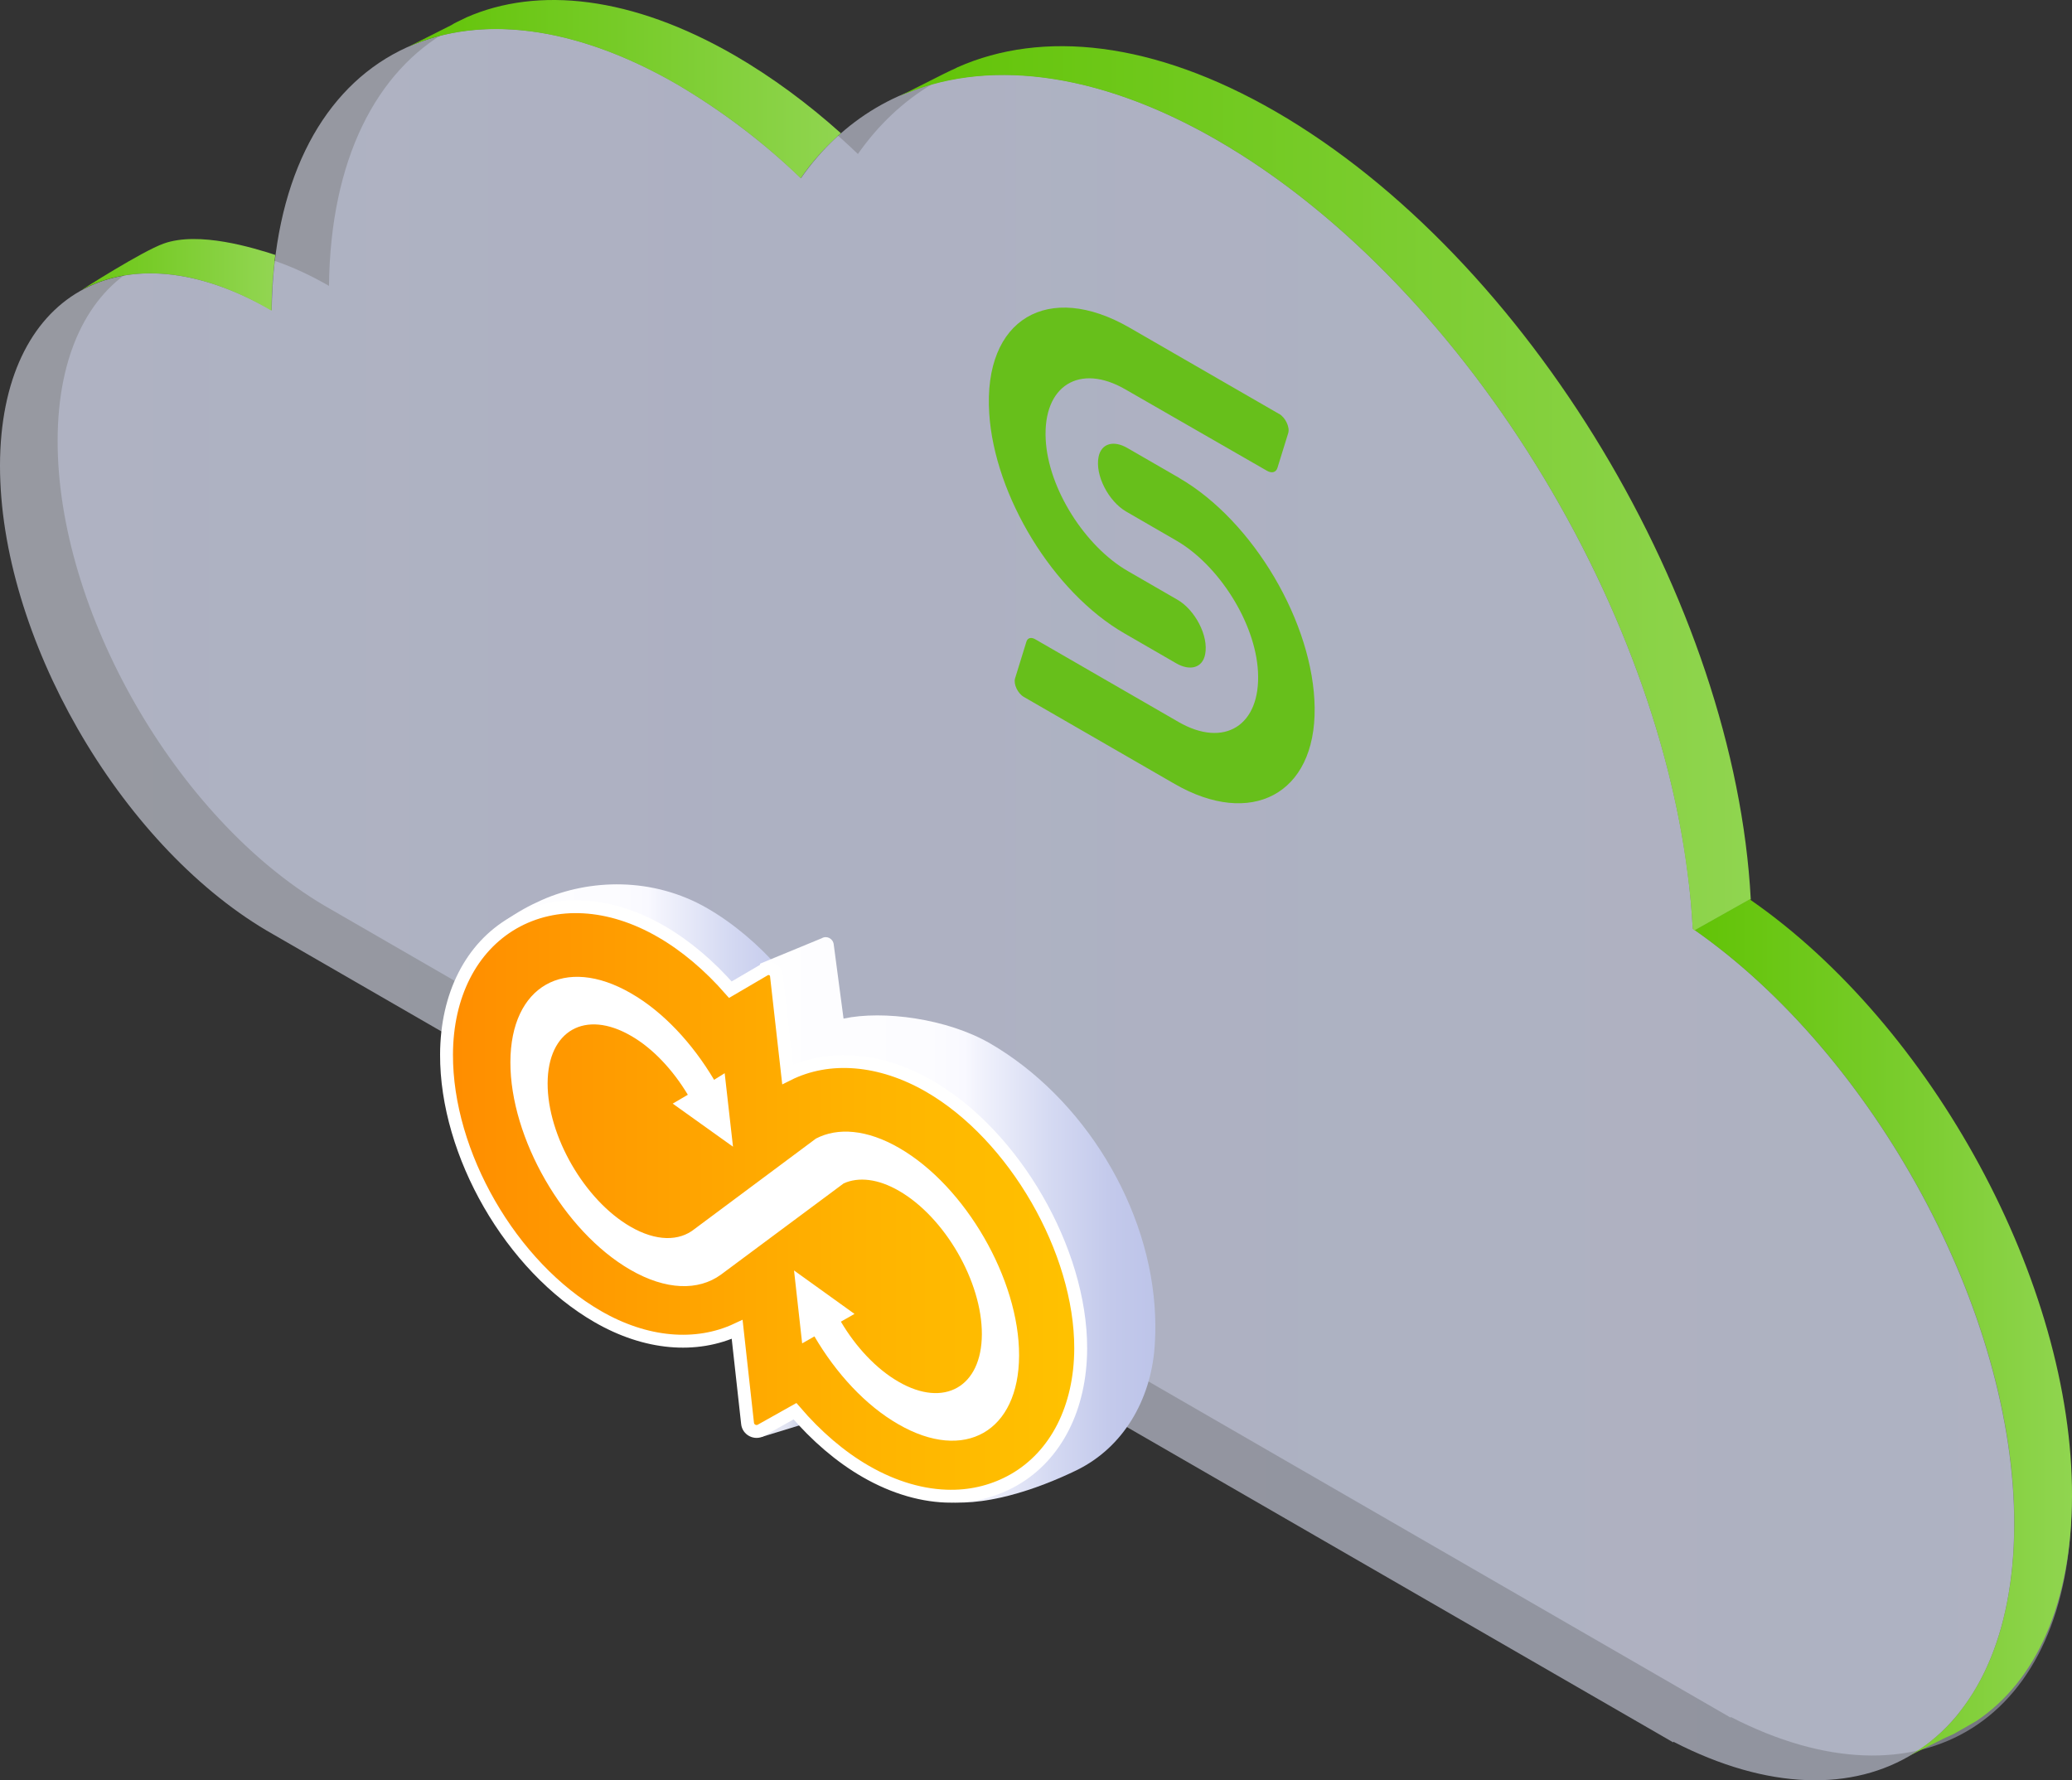
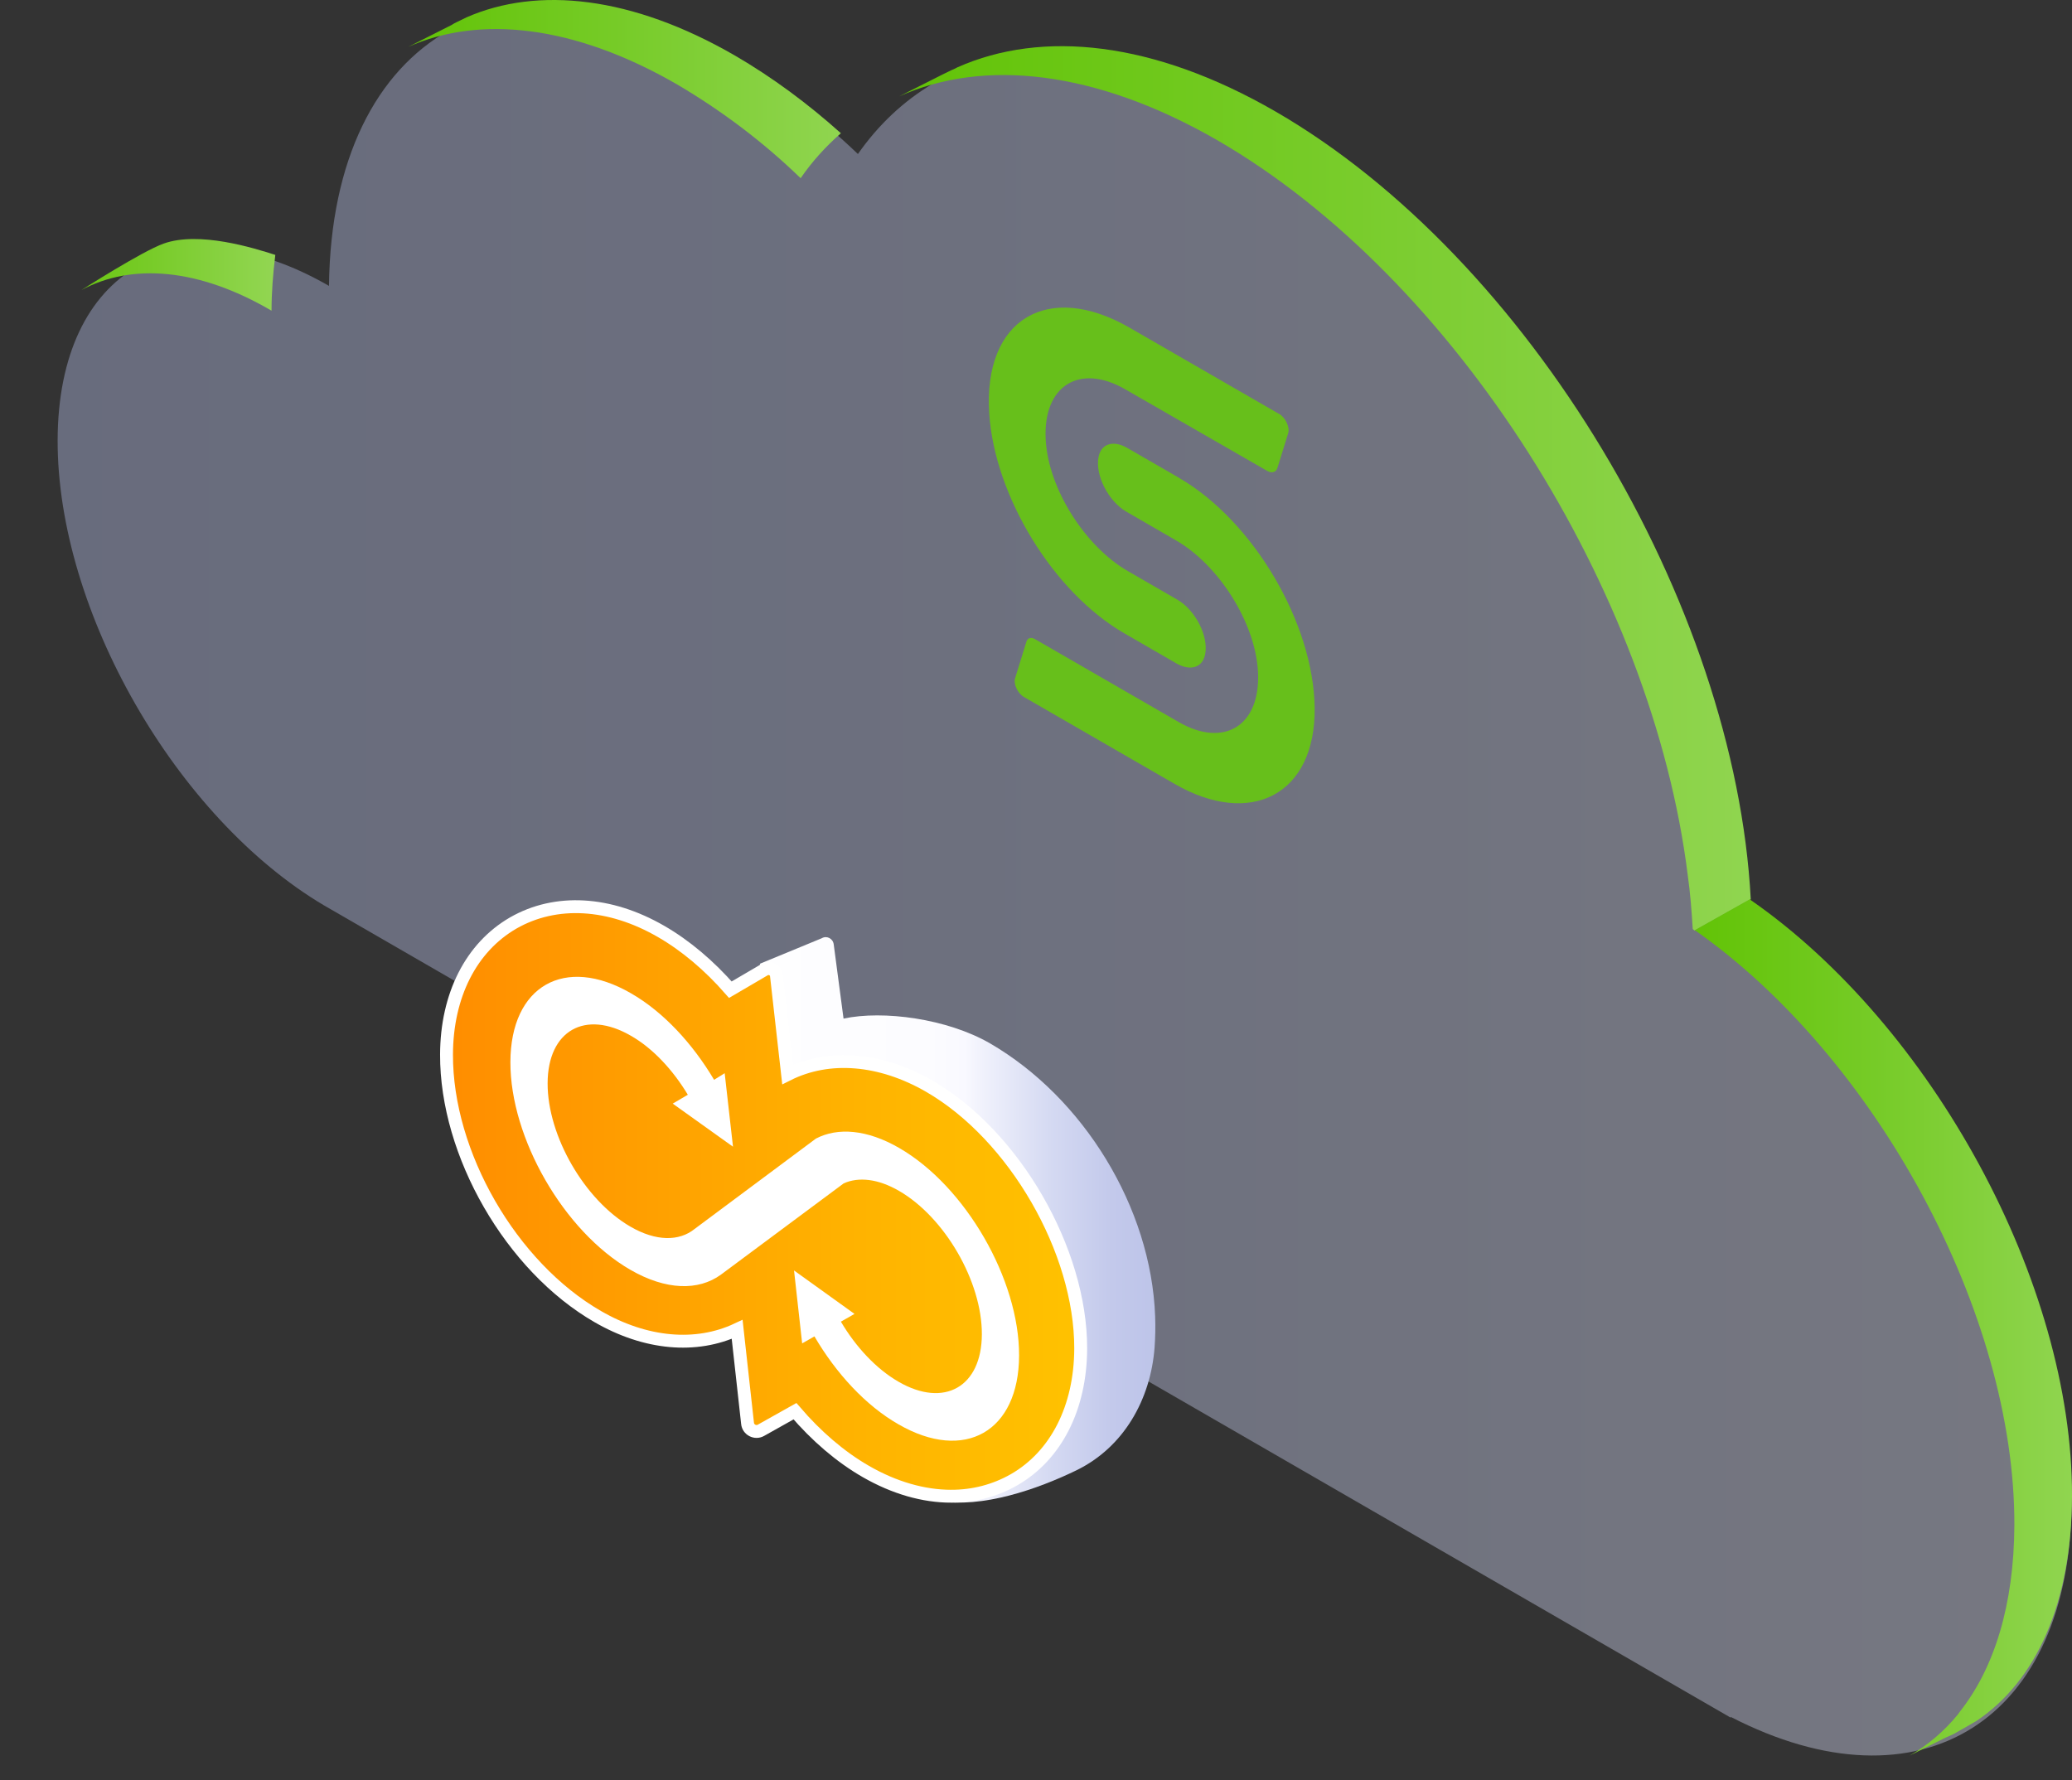
<svg xmlns="http://www.w3.org/2000/svg" id="Layer_1" viewBox="0 0 1096.5 942.26">
  <rect x="0" y="0" width="1096.5" height="942.26" fill="#333333" stroke="none" />
  <defs>
    <style>.cls-1{fill:url(#linear-gradient);}.cls-2{fill:url(#linear-gradient-10);stroke:#fff;stroke-miterlimit:10;stroke-width:6.82px;}.cls-3{fill:#67bf1b;}.cls-4{fill:#fff;}.cls-5{fill:url(#linear-gradient-8);}.cls-6{fill:url(#linear-gradient-9);}.cls-7{fill:url(#linear-gradient-3);}.cls-8{fill:url(#linear-gradient-4);}.cls-9{fill:url(#linear-gradient-2);}.cls-10{fill:url(#linear-gradient-6);}.cls-11{fill:url(#linear-gradient-7);}.cls-12{fill:url(#linear-gradient-5);}.cls-13{opacity:.4;}.cls-14{opacity:.56;}</style>
    <linearGradient id="linear-gradient" x1="30.5" y1="434.29" x2="1096.3" y2="434.29" gradientTransform="translate(0 900.04) scale(1 -1)" gradientUnits="userSpaceOnUse">
      <stop offset="0" stop-color="#b7c0eb" />
      <stop offset=".35" stop-color="#bfc7ed" />
      <stop offset=".91" stop-color="#d7dbf4" />
      <stop offset="1" stop-color="#dbdff5" />
    </linearGradient>
    <linearGradient id="linear-gradient-2" x1="1297.65" y1="421.25" x2="47.57" y2="421.25" gradientTransform="translate(0 900.04) scale(1 -1)" gradientUnits="userSpaceOnUse">
      <stop offset="0" stop-color="#d9def4" />
      <stop offset=".73" stop-color="#e1e5f7" />
      <stop offset="1" stop-color="#e6e9f8" />
    </linearGradient>
    <linearGradient id="linear-gradient-3" x1="204.56" y1="754.58" x2="8.69" y2="754.58" gradientTransform="translate(0 900.04) scale(1 -1)" gradientUnits="userSpaceOnUse">
      <stop offset="0" stop-color="#aadf78" />
      <stop offset=".65" stop-color="#77cb27" />
      <stop offset="1" stop-color="#5ec200" />
    </linearGradient>
    <linearGradient id="linear-gradient-4" x1="519.14" y1="852.88" x2="195.27" y2="852.88" gradientTransform="translate(0 900.04) scale(1 -1)" gradientUnits="userSpaceOnUse">
      <stop offset="0" stop-color="#a0db69" />
      <stop offset=".6" stop-color="#76cb27" />
      <stop offset="1" stop-color="#5ec200" />
    </linearGradient>
    <linearGradient id="linear-gradient-5" x1="1071.78" y1="641.56" x2="434.87" y2="641.56" gradientTransform="translate(0 900.04) scale(1 -1)" gradientUnits="userSpaceOnUse">
      <stop offset="0" stop-color="#a0db69" />
      <stop offset=".6" stop-color="#76cb27" />
      <stop offset="1" stop-color="#5ec200" />
    </linearGradient>
    <linearGradient id="linear-gradient-6" x1="1161.03" y1="197.57" x2="878.73" y2="197.57" gradientTransform="translate(0 900.04) scale(1 -1)" gradientUnits="userSpaceOnUse">
      <stop offset="0" stop-color="#a0db69" />
      <stop offset=".6" stop-color="#76cb27" />
      <stop offset="1" stop-color="#5ec200" />
    </linearGradient>
    <linearGradient id="linear-gradient-7" x1="240.1" y1="438.45" x2="437.7" y2="438.45" gradientTransform="translate(0 966.04) scale(1 -1)" gradientUnits="userSpaceOnUse">
      <stop offset="0" stop-color="#fefeff" />
      <stop offset=".43" stop-color="#fcfcff" />
      <stop offset=".52" stop-color="#f9f9ff" />
      <stop offset=".56" stop-color="#f1f2fc" />
      <stop offset=".74" stop-color="#d4d9f2" />
      <stop offset=".89" stop-color="#c3c9eb" />
      <stop offset="1" stop-color="#bdc4e9" />
    </linearGradient>
    <linearGradient id="linear-gradient-8" x1="402.76" y1="217.47" x2="426.3" y2="217.47" gradientTransform="translate(0 966.04) scale(1 -1)" gradientUnits="userSpaceOnUse">
      <stop offset="0" stop-color="#e9ebf5" />
      <stop offset=".43" stop-color="#e3e5f2" />
      <stop offset=".61" stop-color="#dfe2f0" />
      <stop offset=".78" stop-color="#d3d8eb" />
      <stop offset=".94" stop-color="#c0c7e3" />
      <stop offset="1" stop-color="#b7bfdf" />
    </linearGradient>
    <linearGradient id="linear-gradient-9" x1="401.1" y1="320.4" x2="611.4" y2="320.4" gradientTransform="translate(0 966.04) scale(1 -1)" gradientUnits="userSpaceOnUse">
      <stop offset="0" stop-color="#fefeff" />
      <stop offset=".43" stop-color="#fcfcff" />
      <stop offset=".52" stop-color="#f9f9ff" />
      <stop offset=".56" stop-color="#f1f2fc" />
      <stop offset=".74" stop-color="#d4d9f2" />
      <stop offset=".89" stop-color="#c3c9eb" />
      <stop offset="1" stop-color="#bdc4e9" />
    </linearGradient>
    <linearGradient id="linear-gradient-10" x1="236.3" y1="330.14" x2="571.9" y2="330.14" gradientTransform="translate(0 966.04) scale(1 -1)" gradientUnits="userSpaceOnUse">
      <stop offset="0" stop-color="#ff8d00" />
      <stop offset=".65" stop-color="#ffb300" />
      <stop offset="1" stop-color="#ffc200" />
    </linearGradient>
  </defs>
  <g class="cls-13">
    <path class="cls-1" d="M674.4,61.42c-94.2-54.5-176.5-42.6-220.4,20.1-19.9-19.1-41.7-35.7-65.5-49.7-117.3-68-212.9-14.3-214.4,119.5h0C95.1,105.72,30.7,142.32,30.5,233.02c-.2,90.3,62.8,199.9,141,246.2h0l744.4,429.9v-.4c100.3,51.7,180,2.3,180.4-114.3,.4-113.1-74.3-249.5-170.1-316-8.3-156.4-117.6-339.6-251.8-417" />
  </g>
  <g class="cls-14">
-     <path class="cls-9" d="M644.2,74.22c-94.2-54.4-176.6-42.5-220.3,20.1-19.9-19.1-41.9-35.7-65.5-49.7-117.4-67.7-212.8-14.1-214.6,119.6h0C64.6,118.72,.2,155.42,0,246.32c-.1,90.1,62.9,199.9,141.1,246.2h0l744.4,429.7v-.4c100.3,51.7,180,2.3,180.4-114.3,.4-113.1-74.3-249.5-170.1-316-8.2-156.5-117.4-339.8-251.6-417.3" />
-   </g>
+     </g>
  <path class="cls-7" d="M143.3,164.22l.4,.2c0-9.9,.8-19.7,2-29.5-11.5-3.7-40.4-12.7-59.1-6-11.5,4.1-43.5,24.6-43.5,24.6,26.8-14.5,62.3-11.4,100.2,10.7Z" />
  <path class="cls-8" d="M358.2,44.62c23.8,14,45.8,30.6,65.5,49.7,6-8.8,13.3-16.8,21.3-23.8-17.4-15.6-36.1-29.5-56.2-41.2C334.4-2.08,284.6-7.38,246.8,9.22h0l-1.2,.6c-2.3,1.2-4.7,2.1-6.8,3.5l-22.8,11.5c37.9-16.9,87.8-11.6,142.2,19.8Z" />
  <path class="cls-12" d="M644.2,74.22c126,72.8,230.2,239,248.9,388.6,1.4,9.8,2.1,19.3,2.7,28.9l1,.8,29.7-16.6c-8.3-156.5-117.5-339.4-251.5-416.9-64.6-37.3-123.5-43.3-168.3-23.4h0l-2,1c-2,.8-3.7,1.8-5.7,2.7l-23.2,11.7c44.7-20.1,103.8-14,168.4,23.2Z" />
  <path class="cls-10" d="M926.4,476.32v-.6l-29.5,16.6c95.4,66.7,169.5,202.5,169.1,315-.2,42.3-10.7,75.7-28.9,98.7l-1,1.4h0c-7.2,8.8-15.8,16.2-25.6,21.8l17.6-8.8c2.3-1.2,4.9-2.1,6.6-3.1l3.1-1.8,1.8-1h0l6.4-3.7c31.2-20.9,50.3-61.8,50.5-118.8,.4-113.1-74.3-249.2-170.1-315.7Z" />
  <g>
-     <path class="cls-11" d="M240.1,541.72c.1-33.2,18.9-53.1,46.7-65.4,25.1-11.1,58.6-12.3,87.5,4.4,13.8,8,27,19.1,38.8,32.6l24.6,73.8-197.6-45.4Z" />
-     <polygon class="cls-5" points="402.8 760.62 426.3 753.42 420 736.52 402.8 760.62" />
    <path class="cls-6" d="M611.3,696.72c.2,5.5,.1,11-.3,16.5-2.1,27.5-16.3,52.8-41.4,65-20.4,9.9-50,20.3-73,16.1l-61.5-225.7-24.3,3.7-9.7-57.2,1.2-5.1,32.5-13.4c2.7-1.6,6,.1,6.4,3.2l5.2,39.3c21-4.5,54.8,0,77.5,13.1,49.3,28.6,85.3,86.7,87.4,144.5Z" />
    <path class="cls-2" d="M503.4,791.92c-14.6,0-30.1-4.4-45.2-13.1-13.4-7.7-26.2-18.7-37.5-31.9l-18,10.1c-3,1.7-6.8-.3-7.1-3.7l-5.5-49.7c-21.7,10.2-48.4,7.9-73.8-6.8-45.8-26.4-80.2-86.1-80-138.7,.1-31.3,13-56.7,35.3-69.6,22.5-12.9,51-11.3,78.3,4.5,13,7.5,25.5,18.1,36.6,30.8l18.1-10.6c2.6-1.5,6,.1,6.3,3.2l5.9,52.3c21.9-11,49.2-8.7,75,6.2h0c45,26,80.2,87,80.1,138.8-.1,31.3-13,56.7-35.3,69.5-10.2,5.8-21.4,8.7-33.2,8.7Z" />
    <path class="cls-4" d="M475.9,607.62c-17.1-9.9-32.6-11-44.1-5l-64.3,47.9c-8.1,6.5-20.3,6.6-33.9-1.3-24.2-14-43.9-48-43.8-75.9s19.9-39.1,44.1-25.1c11.7,6.7,22.2,18.1,30.1,31.2l-8,4.7,31.9,22.8-4.4-38.9-5.6,3.5c-11.4-19.2-26.9-36-44-45.8-35.1-20.3-63.7-3.9-63.8,36.4s28.3,89.6,63.4,109.9c19,11,36.1,11.2,47.9,2.7l65.1-48.4c7.8-3.5,18.1-2.5,29.3,4,24.2,14,43.9,48,43.8,75.9-.1,27.8-19.9,39.1-44.1,25.1-11.8-6.8-22.6-18.4-30.5-31.8l7.2-4.1-32-23,4.3,38.6,6.5-3.7c11.4,19.5,27.1,36.6,44.4,46.5,35.1,20.3,63.8,3.9,63.9-36.4,.1-40.2-28.3-89.5-63.4-109.8" />
  </g>
  <g>
    <path class="cls-3" d="M676.85,219.06l-79.09-45.63c-42.84-24.73-77.53-4.95-74.26,45.43,2.83,43.59,33.78,94.61,71.55,116.38l27.4,15.83c7.26,4.19,13.92,2.51,15.32-4.79,1.91-9.77-5.38-23.49-14.64-28.84l-26.32-15.2c-22.45-12.96-42.12-43.47-43.43-69.72-1.48-28.52,18.03-40.36,42.08-26.48l74.98,43.11c2.59,1.52,4.83,.88,5.58-1.52l5.7-18.39c.96-3.15-1.48-8.26-4.83-10.21" />
    <path class="cls-3" d="M624.05,252.96l-27.56-15.91c-7.14-4.11-13.68-2.39-15.12,4.71-1.99,9.77,5.3,23.61,14.6,29l26.48,15.32c22.34,12.88,41.84,43.23,43.27,69.36,1.56,28.68-17.95,40.6-42.04,26.68l-75.86-43.79c-2.15-1.24-4.03-.72-4.63,1.24l-6.02,19.46c-.92,3.03,1.4,7.98,4.67,9.85l79.77,46.03c40.28,23.25,74.66,5.7,74.1-40.28-.52-44.71-32.47-98.99-71.75-121.69" />
  </g>
</svg>